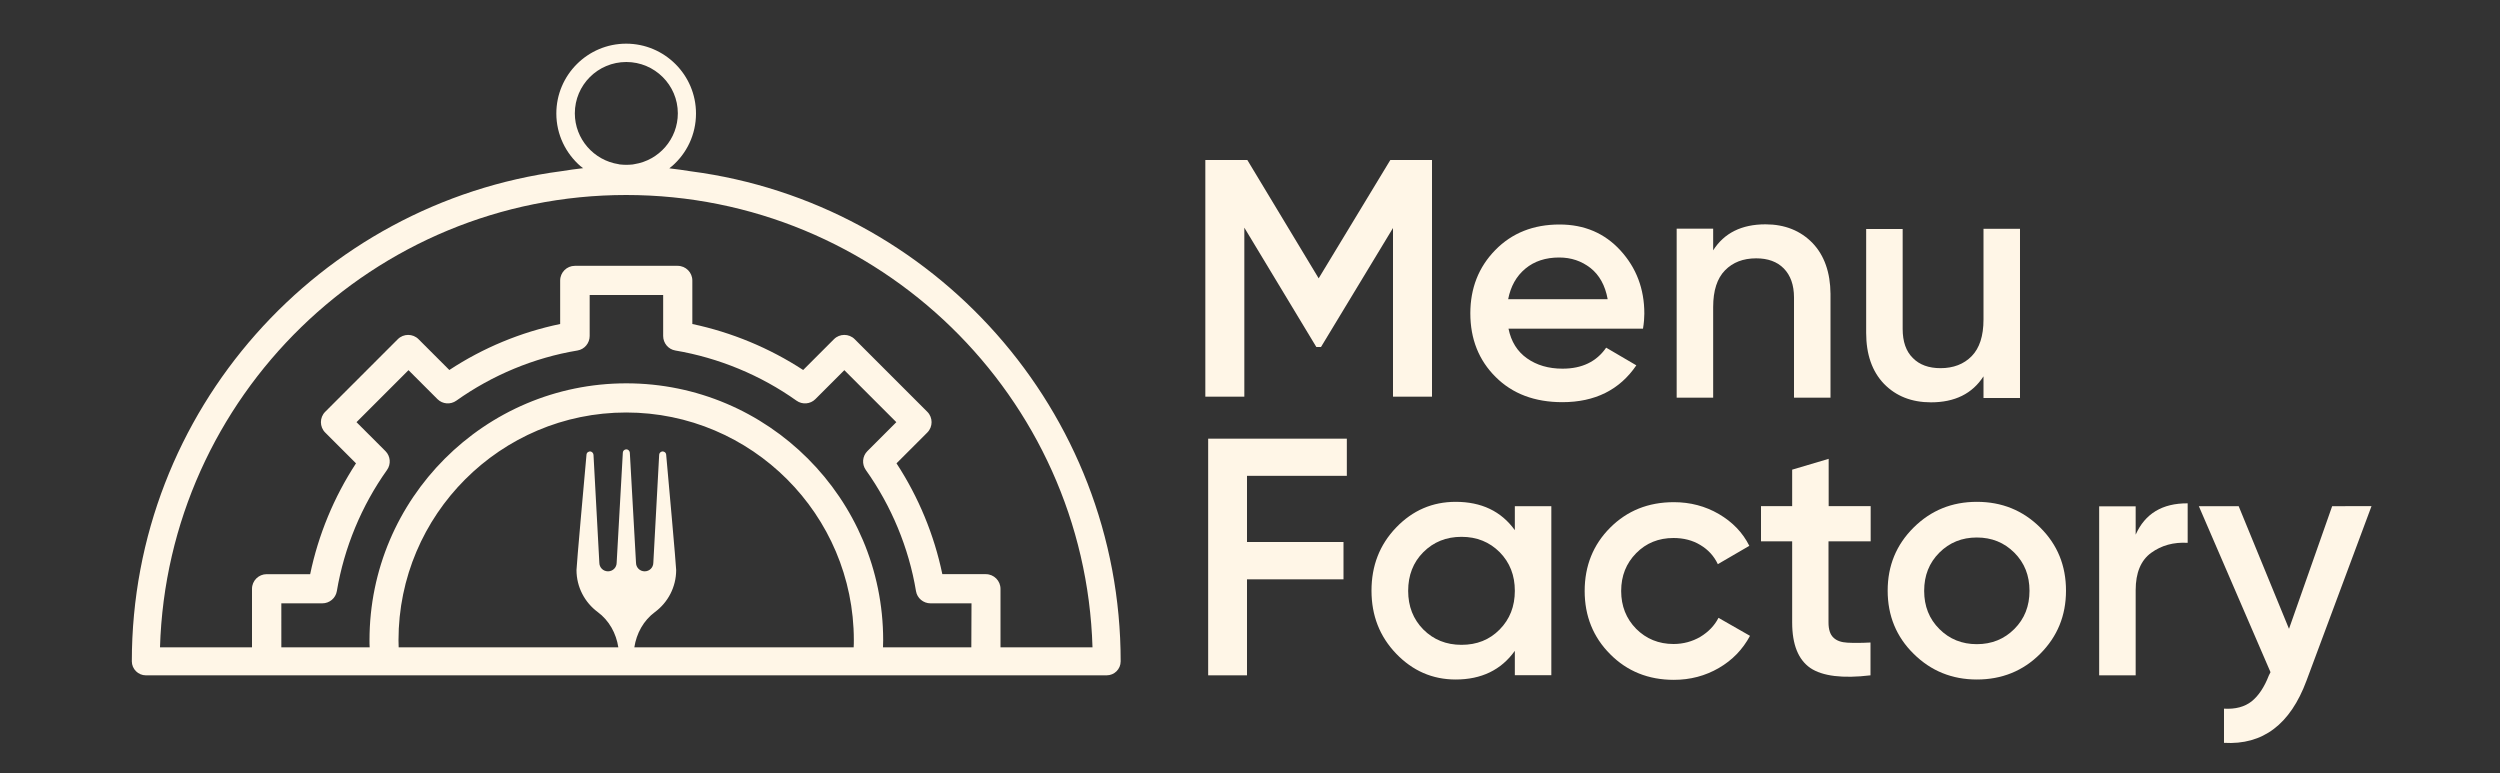
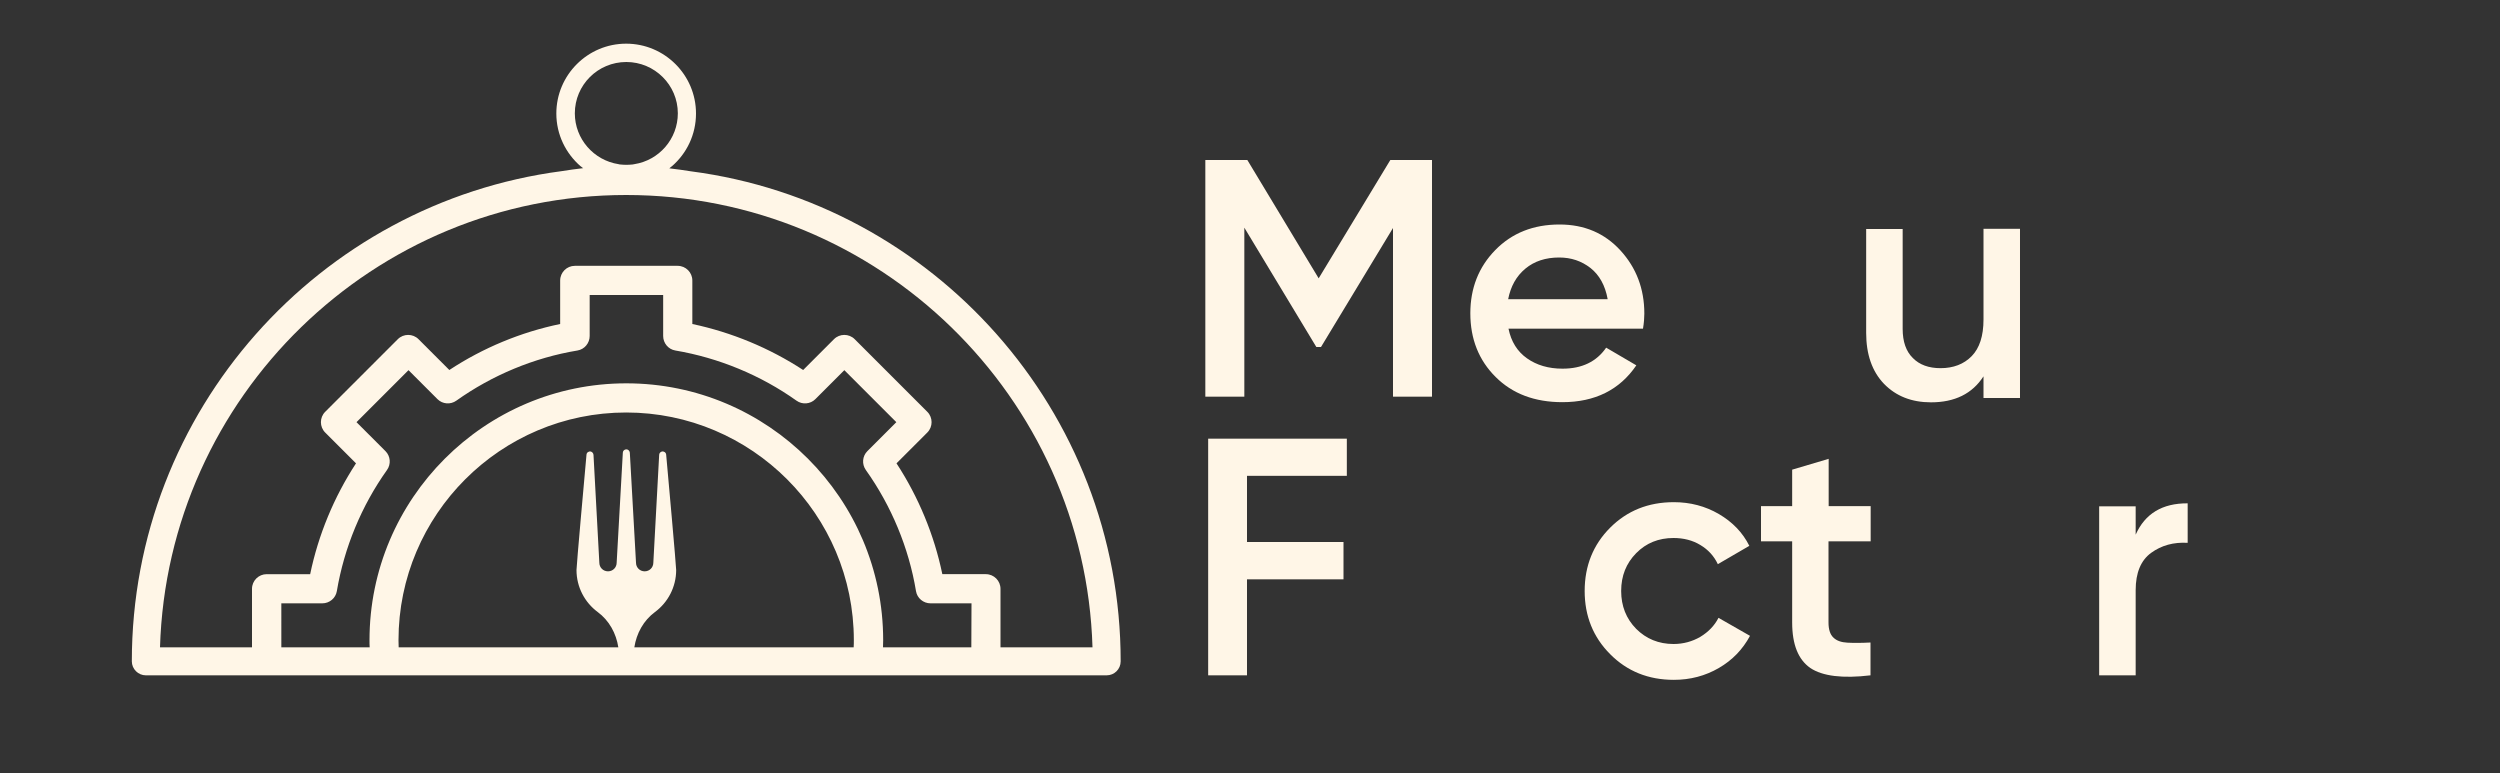
<svg xmlns="http://www.w3.org/2000/svg" version="1.1" id="Layer_1" x="0px" y="0px" viewBox="444 132 1500 464" style="enable-background:new 444 132 1500 464;" xml:space="preserve">
  <rect x="444" y="132" width="1500" height="464" fill="#333333" stroke="none" />
  <style type="text/css">
	.st0{fill:#FFF6E7;}
</style>
  <g>
    <polygon class="st0" points="1278.2,228 1235.2,299 1192.4,228 1167.2,228 1167.2,370 1190.6,370 1190.6,268.6 1233.8,340.2    1236.6,340.2 1279.8,268.8 1279.8,370 1303.2,370 1303.2,228  " />
    <path class="st0" d="M1430.6,320.2c0-14.9-4.8-27.5-14.3-37.9s-21.7-15.6-36.6-15.6c-15.7,0-28.5,5.1-38.5,15.3   c-10,10.2-15,22.9-15,38c0,15.4,5.1,28.2,15.2,38.2c10.1,10.1,23.5,15.1,40,15.1c19.6,0,34.4-7.4,44.4-22.1l-18.1-10.6   c-5.8,8.4-14.5,12.6-26.2,12.6c-8.4,0-15.5-2.1-21.3-6.2s-9.5-10-11.1-17.8h80.7C1430.4,325.6,1430.6,322.5,1430.6,320.2    M1348.9,311.5c1.5-7.7,4.9-13.8,10.3-18.3c5.4-4.5,12.2-6.7,20.3-6.7c7.2,0,13.4,2.1,18.8,6.3c5.3,4.2,8.8,10.4,10.3,18.7H1348.9z   " />
-     <path class="st0" d="M1531.5,277.8c-7.2-7.4-16.6-11.2-28.2-11.2c-14.3,0-24.8,5.2-31.4,15.6v-13H1450v101.4h21.9v-54.4   c0-9.9,2.4-17.2,7.1-22s10.9-7.2,18.7-7.2c7,0,12.6,2,16.6,6.1s6.1,9.9,6.1,17.4v60.1h21.9v-62.3   C1542.2,295.5,1538.6,285.2,1531.5,277.8" />
    <path class="st0" d="M1634.1,269.3v54.4c0,9.9-2.4,17.2-7.1,22s-11,7.2-18.7,7.2c-7,0-12.6-2-16.6-6.1c-4.1-4-6.1-9.9-6.1-17.4v-60   h-21.9v62.3c0,13,3.6,23.2,10.7,30.6c7.2,7.4,16.6,11.1,28.2,11.1c14.3,0,24.8-5.2,31.5-15.6v13h21.9V269.3H1634.1z" />
    <polygon class="st0" points="1168.9,395.2 1168.9,537.2 1192.2,537.2 1192.2,479.6 1250.1,479.6 1250.1,457.2 1192.2,457.2    1192.2,417.5 1252.1,417.5 1252.1,395.2  " />
-     <path class="st0" d="M1352.9,435.7v14.4c-8.2-11.4-20.1-17-35.5-17c-13.9,0-25.8,5.1-35.7,15.4c-9.9,10.3-14.8,22.9-14.8,37.9   c0,14.9,4.9,27.5,14.8,37.8c9.9,10.3,21.8,15.5,35.7,15.5c15.4,0,27.3-5.7,35.5-17.2v14.6h21.9V435.7H1352.9z M1343.8,509.7   c-6.1,6.2-13.7,9.2-22.9,9.2c-9.2,0-16.8-3.1-22.9-9.2c-6.1-6.2-9.1-13.9-9.1-23.2s3-17.1,9.1-23.2c6.1-6.1,13.7-9.2,22.9-9.2   c9.2,0,16.8,3.1,22.9,9.2c6.1,6.2,9.1,13.9,9.1,23.2C1352.9,495.8,1349.9,503.5,1343.8,509.7" />
    <path class="st0" d="M1475.1,502.7c-2.4,4.7-6.1,8.5-10.9,11.4c-4.8,2.8-10.2,4.3-16.1,4.3c-8.9,0-16.4-3.1-22.4-9.1   c-6-6.1-9-13.7-9-22.7c0-9.1,3-16.6,9-22.7c6-6.1,13.5-9.1,22.4-9.1c6.1,0,11.5,1.4,16.1,4.2c4.7,2.8,8.2,6.6,10.5,11.5l18.9-11   c-4-8-10.1-14.3-18.3-19.1c-8.1-4.7-17.1-7.1-27-7.1c-15.3,0-28,5.1-38.2,15.3c-10.2,10.2-15.3,22.9-15.3,38   c0,15,5.1,27.7,15.3,37.9c10.2,10.3,23,15.4,38.2,15.4c9.9,0,18.9-2.4,27-7.1c8.1-4.7,14.3-11.1,18.7-19.3L1475.1,502.7z" />
    <path class="st0" d="M1566.4,456.8v-21.1h-25.2v-28.4l-21.9,6.5v21.9h-18.7v21.1h18.7v48.7c0,13.3,3.7,22.3,10.9,27.3   c7.3,4.9,19.4,6.4,36.1,4.4v-19.7c-5.5,0.3-10.2,0.3-13.9,0.1c-3.7-0.2-6.5-1.2-8.4-3.1c-1.9-1.8-2.9-4.8-2.9-9v-48.7H1566.4z" />
-     <path class="st0" d="M1668.1,448.5c-10.4-10.3-23-15.4-38-15.4c-14.9,0-27.5,5.1-37.9,15.4c-10.4,10.3-15.6,22.9-15.6,37.9   s5.2,27.7,15.6,37.9c10.4,10.3,23.1,15.4,37.9,15.4c15,0,27.7-5.1,38-15.4c10.3-10.3,15.5-22.9,15.5-37.9   S1678.5,458.8,1668.1,448.5 M1652.6,509.4c-6.1,6.1-13.6,9.1-22.5,9.1s-16.4-3-22.5-9.1s-9.1-13.7-9.1-22.9s3-16.8,9.1-22.9   c6.1-6.1,13.6-9.1,22.5-9.1s16.4,3,22.5,9.1s9.1,13.7,9.1,22.9S1658.7,503.3,1652.6,509.4" />
    <path class="st0" d="M1725.4,452.8v-17h-21.9v101.4h21.9v-51.1c0-10.4,3.1-17.9,9.3-22.4c6.2-4.5,13.5-6.5,21.9-6V434   C1741.4,433.9,1731,440.2,1725.4,452.8" />
-     <path class="st0" d="M1843.3,435.7l-25.9,73.6l-30.2-73.6h-23.9l43,99.6l-1,2c-2.7,7-6.2,12.2-10.3,15.5c-4.2,3.3-9.7,4.8-16.6,4.4   v20.5c23.3,1.4,39.8-11.1,49.5-37.3l39-104.7H1843.3z" />
    <path class="st0" d="M858.6,234.8c-4.3-0.7-8.7-1.3-13-1.8c0.5-0.4,0.9-0.7,1.3-1.1c0,0,0.1-0.1,0.2-0.1c8.9-7.7,14.5-19,14.5-31.7   c0-23.1-18.8-41.9-41.9-41.9s-41.9,18.8-41.9,41.9c0,12.7,5.7,24,14.6,31.7c0,0,0.1,0.1,0.2,0.1c0.4,0.4,0.9,0.7,1.3,1   c-4.4,0.5-8.7,1.1-13,1.8c-145.3,19.1-257.8,143.7-257.8,294.1c0,4.6,3.8,8.4,8.4,8.4H1108c4.6,0,8.4-3.7,8.4-8.4   C1116.4,378.4,1003.9,253.8,858.6,234.8 M788.9,200c0-17,13.8-30.8,30.9-30.8c17,0,30.9,13.8,30.9,30.8c0,15.4-11.3,28.2-26.1,30.5   c-0.4,0.1-0.7,0.1-1.1,0.2c-1.2,0.1-2.4,0.2-3.7,0.2c-1.2,0-2.5-0.1-3.6-0.2l0,0c-0.4,0-0.7-0.1-1.1-0.2   C800.3,228.2,788.9,215.4,788.9,200 M956.2,520.4H824.6c1.3-8.4,5.5-16.1,12.4-21.2c7.7-5.7,12.7-14.9,12.7-25.2   c0-2.4-4.9-57.2-6-69.2c-0.1-1.3-1.3-2.1-2.5-1.9l0,0c-0.9,0.2-1.7,1-1.7,2l-3.5,64.7c0,2.9-2.3,5.2-5.2,5.2   c-2.9,0-5.2-2.3-5.2-5.2l-3.7-66c-0.1-1.1-1-2-2.1-2c-1.1,0-2.1,0.9-2.1,2l-3.7,66c0,2.9-2.3,5.2-5.2,5.2s-5.2-2.3-5.2-5.2   l-3.5-64.7c-0.1-1-0.8-1.8-1.7-2l0,0c-1.2-0.2-2.4,0.6-2.5,1.9c-1.1,12-6,66.8-6,69.2c0,10.3,5,19.5,12.7,25.2   c6.9,5.1,11.1,12.8,12.4,21.2H683.2c0-1.4-0.1-2.9-0.1-4.3c0-75.3,61.3-136.6,136.6-136.6s136.6,61.3,136.6,136.6   C956.3,517.6,956.3,519,956.2,520.4 M1026.8,520.4h-53c0-1.4,0.1-2.9,0.1-4.3c0-85-69.1-154.1-154.1-154.1s-154.1,69.2-154.1,154.1   c0,1.4,0,2.9,0.1,4.3h-53V494h24.6c4.3,0,8-3.1,8.7-7.3c4.4-26.1,14.8-51.2,30.1-72.7c2.5-3.5,2.1-8.3-0.9-11.3l-17.4-17.4   l31.2-31.2l17.4,17.4c3,3,7.8,3.4,11.3,0.9c21.5-15.3,46.7-25.8,72.7-30.1c4.2-0.7,7.3-4.4,7.3-8.7V309h44.1v24.6   c0,4.3,3.1,8,7.3,8.7c26,4.4,51.2,14.8,72.7,30.1c3.5,2.5,8.3,2.1,11.3-0.9l17.4-17.4l31.2,31.2l-17.4,17.4c-3,3-3.4,7.8-0.9,11.3   c15.3,21.5,25.8,46.7,30.1,72.7c0.7,4.2,4.4,7.3,8.7,7.3h24.6L1026.8,520.4L1026.8,520.4z M1044.3,520.4v-35.1   c0-4.8-3.9-8.8-8.8-8.8h-26.1c-4.9-23.6-14.3-46.3-27.5-66.5l18.5-18.5c3.4-3.4,3.4-9,0-12.4l-43.6-43.6c-3.4-3.4-9-3.4-12.4,0   L925.9,354c-20.2-13.2-42.9-22.6-66.5-27.6v-26.1c0-4.8-3.9-8.8-8.8-8.8h-61.7c-4.8,0-8.8,3.9-8.8,8.8v26.1   c-23.6,4.9-46.3,14.3-66.5,27.6l-18.5-18.5c-3.4-3.4-9-3.4-12.4,0l-43.6,43.6c-3.4,3.4-3.4,9,0,12.4l18.5,18.5   c-13.2,20.2-22.6,42.9-27.5,66.5H604c-4.8,0-8.8,3.9-8.8,8.8v35.1H540C544.5,370,668.2,249,819.7,249s275.3,121,279.8,271.4H1044.3   z" />
  </g>
</svg>